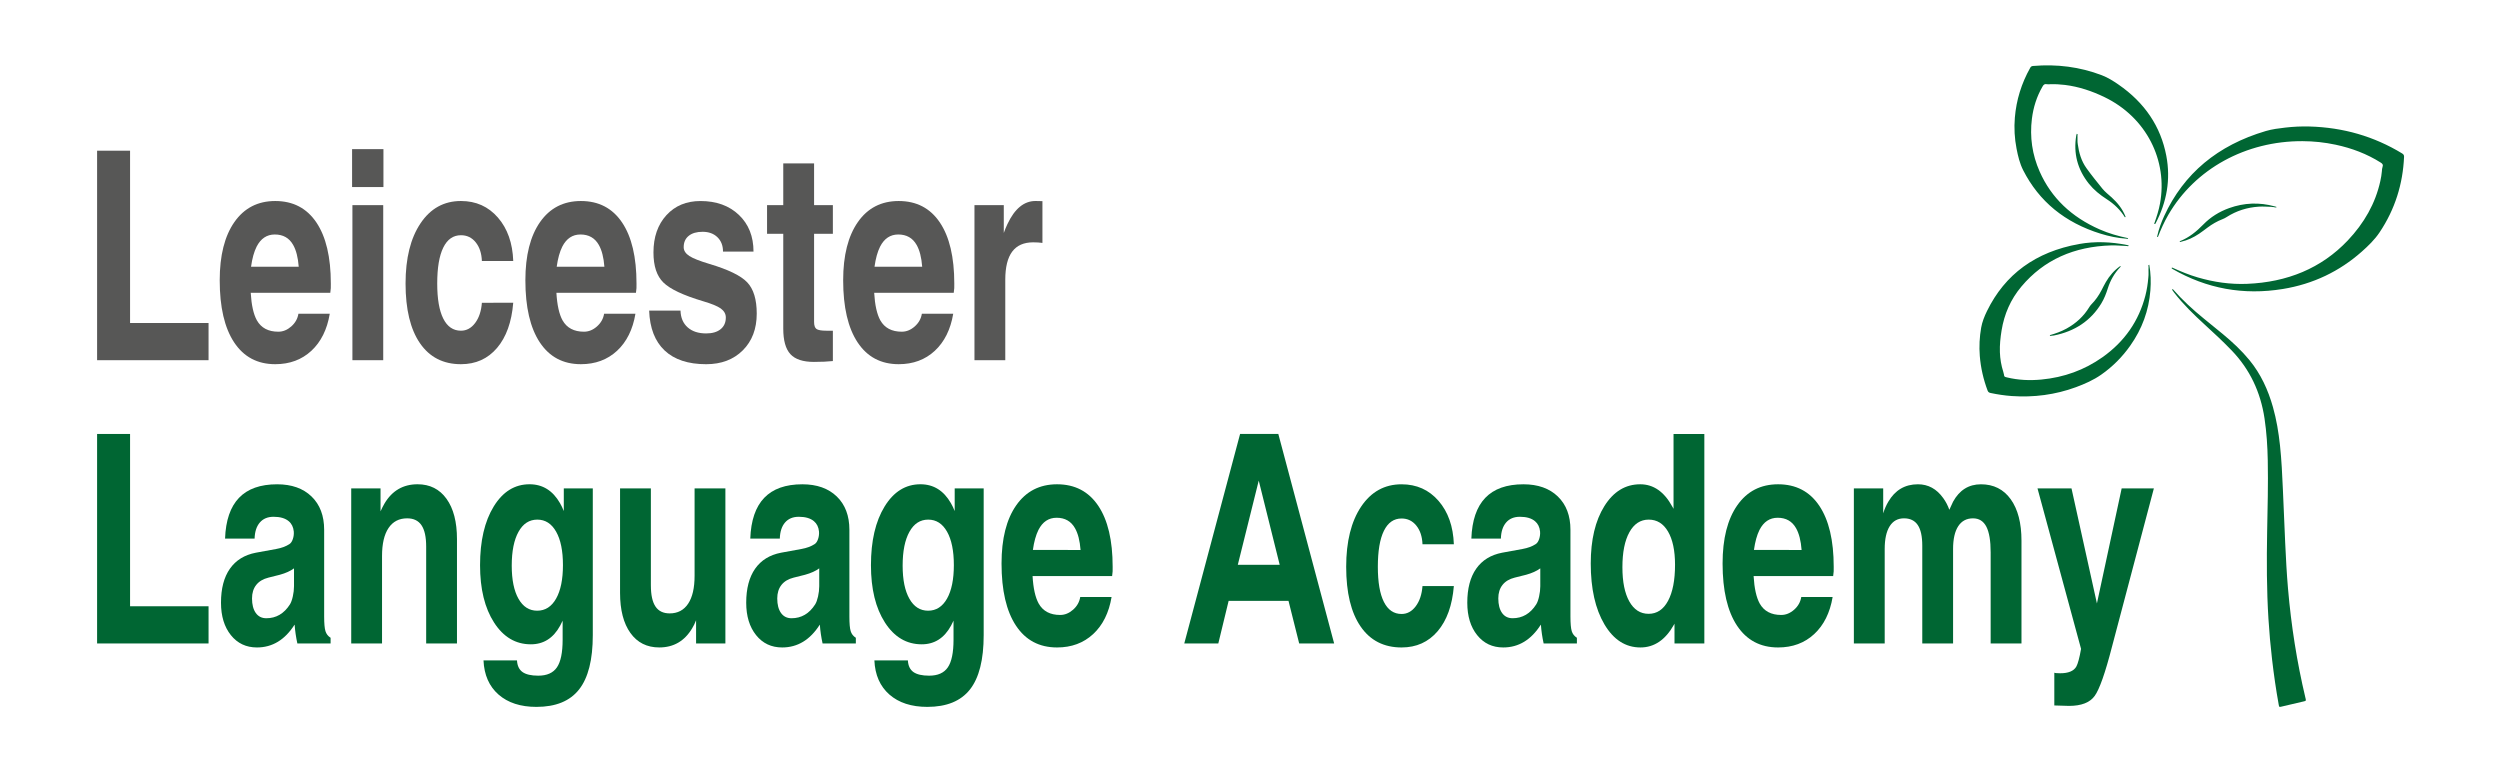
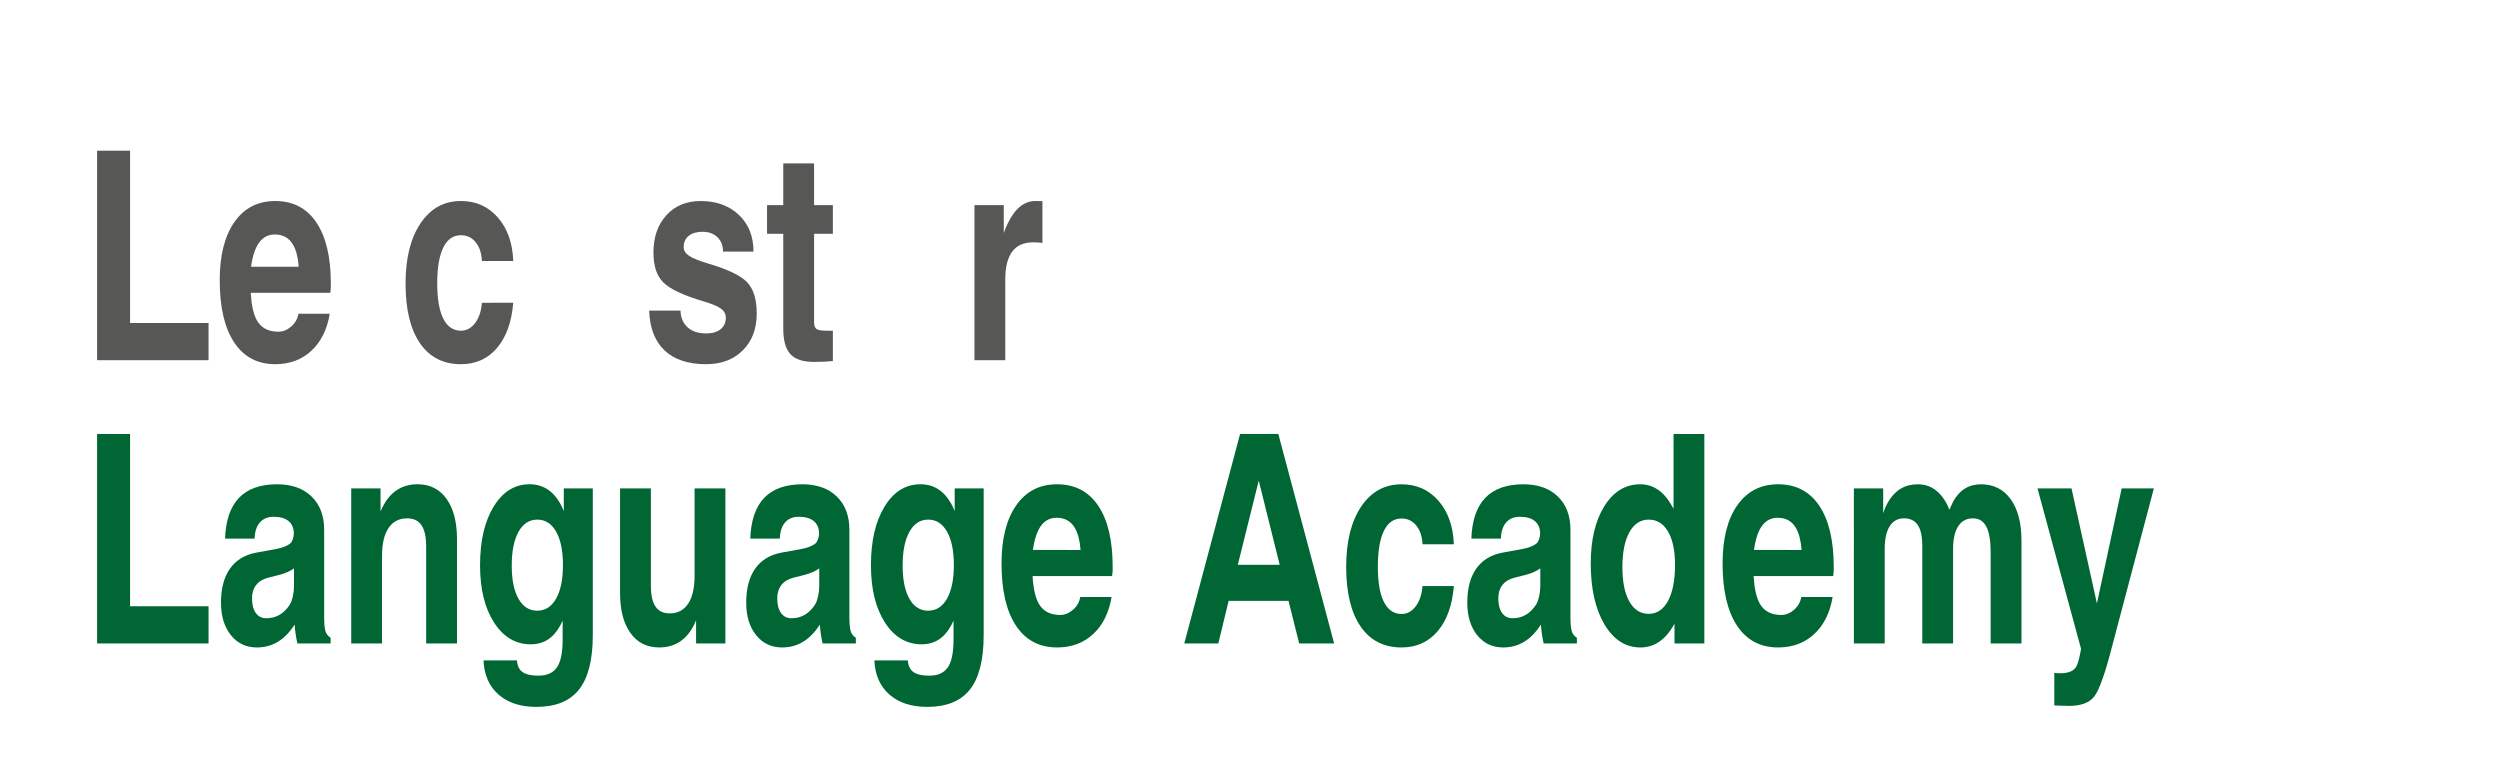
<svg xmlns="http://www.w3.org/2000/svg" id="Layer_1" x="0px" y="0px" width="229px" height="71.667px" viewBox="0 0 229 71.667" xml:space="preserve">
-   <path fill-rule="evenodd" clip-rule="evenodd" fill="#006633" d="M199.029,24.535c0.742,0.337,1.497,0.647,2.289,0.878 c1.468,0.429,2.973,0.65,4.514,0.587c3.678-0.15,6.8-1.418,9.223-3.973c1.494-1.577,2.534-3.385,2.984-5.448 c0.065-0.297,0.116-0.596,0.141-0.897c0.011-0.135,0.016-0.276,0.064-0.401c0.072-0.189-0.007-0.285-0.172-0.389 c-1.258-0.795-2.643-1.32-4.129-1.637c-0.999-0.213-2.013-0.321-3.037-0.325c-5.19-0.021-9.846,2.538-12.286,6.744 c-0.381,0.656-0.686,1.339-0.958,2.038c-0.102,0-0.065-0.059-0.055-0.106c0.14-0.626,0.361-1.229,0.631-1.816 c1.793-3.897,4.904-6.489,9.313-7.789c0.575-0.169,1.175-0.244,1.771-0.313c0.737-0.086,1.479-0.121,2.222-0.101 c3.09,0.084,5.921,0.902,8.493,2.469c0.132,0.08,0.181,0.166,0.175,0.309c-0.109,2.482-0.824,4.803-2.248,6.926 c-0.443,0.66-1.027,1.228-1.636,1.767c-2.029,1.796-4.43,2.956-7.215,3.412c-3.623,0.593-6.995-0.034-10.104-1.829 c-0.029-0.017-0.055-0.039-0.082-0.058C198.924,24.501,198.965,24.499,199.029,24.535z M198.974,26.557 c0.058,0.081,0.112,0.164,0.172,0.242c0.843,1.087,1.82,2.033,2.823,2.952c0.837,0.767,1.67,1.536,2.459,2.358 c1.659,1.728,2.64,3.806,3.003,6.226c0.19,1.274,0.271,2.557,0.296,3.844c0.045,2.18-0.018,4.358-0.057,6.537 c-0.048,2.658-0.047,5.314,0.119,7.968c0.077,1.238,0.186,2.474,0.33,3.705c0.163,1.395,0.361,2.784,0.612,4.165 c0.04,0.218,0.038,0.222,0.248,0.174c0.682-0.158,1.362-0.319,2.043-0.479c0.218-0.051,0.218-0.053,0.167-0.28 c-0.004-0.017-0.01-0.035-0.014-0.052c-0.781-3.285-1.302-6.615-1.593-9.986c-0.12-1.391-0.193-2.786-0.258-4.182 c-0.078-1.644-0.141-3.288-0.213-4.931c-0.059-1.341-0.122-2.681-0.264-4.016c-0.128-1.188-0.321-2.363-0.645-3.51 c-0.446-1.584-1.12-3.045-2.154-4.305c-0.729-0.887-1.561-1.658-2.434-2.382c-0.569-0.473-1.144-0.938-1.718-1.402 c-1.019-0.826-1.986-1.712-2.858-2.709C198.982,26.479,198.96,26.499,198.974,26.557z M194.938,21.817 c-0.905-0.186-1.786-0.438-2.623-0.809c-2.562-1.13-4.414-2.878-5.48-5.288c-0.689-1.555-0.92-3.176-0.712-4.847 c0.13-1.038,0.438-2.025,0.975-2.952c0.091-0.158,0.184-0.258,0.401-0.208c0.09,0.021,0.19,0.005,0.287,0.002 c0.455-0.016,0.908,0.009,1.359,0.064c1.288,0.159,2.488,0.567,3.627,1.117c3.853,1.862,5.807,5.818,5.084,9.748 c-0.111,0.605-0.298,1.193-0.506,1.775c-0.027,0.057-0.042,0.107,0.059,0.102c0.014-0.02,0.031-0.038,0.042-0.06 c1.035-1.967,1.391-4.031,0.984-6.182c-0.511-2.701-1.987-4.881-4.386-6.536c-0.473-0.327-0.964-0.636-1.515-0.848 c-2.022-0.775-4.129-1.036-6.309-0.852c-0.133,0.011-0.2,0.063-0.256,0.165c-0.808,1.435-1.275,2.957-1.409,4.563 c-0.079,0.957-0.028,1.909,0.157,2.854c0.132,0.675,0.29,1.347,0.607,1.971c1.456,2.856,3.823,4.799,7.097,5.812 c0.761,0.235,1.544,0.4,2.35,0.455C194.834,21.867,194.916,21.929,194.938,21.817z M196.808,24.446 c-0.02,0.332,0.022,0.665-0.023,0.997c-0.047,0.556-0.131,1.106-0.272,1.65c-0.595,2.288-1.882,4.182-3.923,5.627 c-1.651,1.17-3.527,1.854-5.612,2.048c-1.06,0.099-2.109,0.053-3.144-0.198c-0.243-0.06-0.241-0.06-0.274-0.272 c-0.013-0.078-0.033-0.156-0.058-0.232c-0.19-0.591-0.291-1.195-0.312-1.81c-0.023-0.669,0.048-1.333,0.156-1.996 c0.242-1.478,0.821-2.831,1.817-4.015c2.067-2.46,4.842-3.666,8.219-3.766c0.481-0.014,0.958,0.037,1.438,0.055 c0.063,0,0.147,0.063,0.17-0.049c-0.05-0.014-0.099-0.032-0.15-0.042c-1.459-0.292-2.932-0.355-4.397-0.092 c-3.974,0.713-6.789,2.77-8.435,6.143c-0.237,0.487-0.44,0.991-0.533,1.52c-0.15,0.859-0.194,1.724-0.125,2.594 c0.087,1.086,0.328,2.14,0.715,3.169c0.05,0.132,0.131,0.189,0.269,0.219c0.639,0.135,1.285,0.234,1.938,0.28 c2.026,0.14,3.99-0.115,5.878-0.809c0.819-0.301,1.613-0.655,2.318-1.146c1.058-0.738,1.935-1.63,2.657-2.65 c1.093-1.543,1.706-3.234,1.85-5.063c0.062-0.787,0.038-1.576-0.102-2.358C196.738,24.283,196.812,24.381,196.808,24.446z M187.93,30.752c0.069-0.006,0.14-0.006,0.208-0.02c1.922-0.384,3.371-1.353,4.333-2.921c0.274-0.446,0.457-0.926,0.611-1.415 c0.226-0.712,0.589-1.355,1.123-1.917c0.02-0.011,0.036-0.027,0.046-0.046l0.002-0.003c0.014-0.047-0.006-0.061-0.055-0.048 c-0.553,0.395-0.974,0.888-1.299,1.449c-0.139,0.239-0.261,0.485-0.387,0.729c-0.25,0.486-0.558,0.938-0.955,1.335 c-0.077,0.077-0.135,0.165-0.19,0.255c-0.5,0.818-1.194,1.464-2.073,1.948c-0.481,0.265-0.998,0.453-1.534,0.604 C187.785,30.816,187.868,30.754,187.93,30.752z M199.773,22.148c0.61-0.137,1.156-0.397,1.659-0.734 c0.267-0.178,0.519-0.375,0.776-0.566c0.421-0.313,0.874-0.58,1.376-0.773c0.138-0.053,0.264-0.121,0.386-0.199 c0.885-0.565,1.865-0.878,2.946-0.947c0.395-0.025,0.784,0.011,1.177,0.02c0.068,0.035,0.151-0.003,0.22,0.034 c0.048,0.006,0.096,0.012,0.143,0.018c0.056,0.018,0.072-0.004,0.063-0.051c-0.013-0.009-0.028-0.012-0.044-0.01 c-0.032-0.023-0.077-0.016-0.111-0.035c-1.411-0.39-2.803-0.334-4.174,0.157c-0.915,0.328-1.708,0.827-2.362,1.497 c-0.62,0.635-1.297,1.2-2.167,1.542C199.66,22.191,199.718,22.167,199.773,22.148z M190.298,12.425 c-0.004-0.058,0.054-0.148-0.069-0.17c-0.015,0.055-0.037,0.107-0.045,0.162c-0.266,1.614,0.101,3.092,1.163,4.417 c0.447,0.558,1.005,1.01,1.622,1.407c0.687,0.442,1.253,0.983,1.665,1.654c0.096,0.003,0.077-0.043,0.048-0.093 c-0.265-0.662-0.704-1.218-1.246-1.712c-0.29-0.264-0.61-0.504-0.853-0.805c-0.5-0.618-1.003-1.237-1.463-1.88 c-0.474-0.662-0.689-1.416-0.795-2.196C190.273,12.949,190.317,12.687,190.298,12.425z" />
  <g>
    <g>
      <path fill="#006633" d="M8.894,58.942V39.751h1.505h1.515v15.783h7.189v1.697v1.71H8.894z" />
      <path fill="#006633" d="M23.538,59.307c-0.99,0-1.788-0.375-2.39-1.129c-0.603-0.752-0.905-1.742-0.905-2.97 c0-1.296,0.271-2.335,0.816-3.113s1.338-1.268,2.38-1.468l1.859-0.34c0.484-0.087,0.887-0.235,1.208-0.444 c0.138-0.087,0.245-0.243,0.319-0.47c0.077-0.227,0.104-0.458,0.084-0.692c-0.04-0.401-0.193-0.713-0.462-0.939 c-0.321-0.27-0.784-0.405-1.387-0.405c-0.538,0-0.957,0.174-1.258,0.522c-0.302,0.348-0.463,0.84-0.482,1.475h-2.705 c0.059-1.662,0.485-2.906,1.277-3.733c0.793-0.827,1.957-1.24,3.492-1.24c1.332,0,2.382,0.372,3.152,1.117 c0.771,0.745,1.156,1.762,1.156,3.051v7.945c0,0.635,0.04,1.081,0.119,1.339c0.079,0.257,0.235,0.459,0.471,0.608v0.012v0.51 H28.76h-1.524v-0.013c-0.124-0.575-0.207-1.136-0.245-1.684l-0.01-0.026C26.095,58.611,24.948,59.307,23.538,59.307z M26.931,53.693v-1.632c-0.329,0.244-0.761,0.439-1.299,0.587L24.59,52.91c-0.491,0.123-0.865,0.346-1.122,0.672 c-0.255,0.327-0.383,0.738-0.383,1.234c0,0.566,0.116,1.009,0.345,1.333c0.229,0.321,0.55,0.482,0.963,0.482 c0.905,0,1.626-0.423,2.164-1.267c0.105-0.165,0.193-0.409,0.265-0.73C26.895,54.311,26.931,53.998,26.931,53.693z" />
      <path fill="#006633" d="M32.173,44.737h1.337h1.347v2.102c0.111-0.252,0.232-0.491,0.364-0.718 c0.695-1.174,1.706-1.762,3.029-1.762c1.127,0,2.012,0.444,2.65,1.331c0.64,0.888,0.959,2.12,0.959,3.695v9.556h-1.406h-1.416 v-8.877c0-0.88-0.142-1.529-0.428-1.952c-0.285-0.422-0.723-0.633-1.314-0.633c-0.74,0-1.309,0.295-1.706,0.887 c-0.396,0.592-0.595,1.445-0.595,2.56v8.016h-1.406h-1.416V44.737z" />
      <path fill="#006633" d="M49.305,61.892c0.793,0,1.363-0.253,1.711-0.764c0.347-0.509,0.521-1.351,0.521-2.525v-1.75l-0.226,0.456 c-0.623,1.141-1.518,1.71-2.685,1.71c-1.39,0-2.513-0.664-3.368-1.991c-0.856-1.327-1.285-3.078-1.285-5.254 c0-2.228,0.418-4.021,1.25-5.378c0.832-1.357,1.927-2.037,3.285-2.037c1.199,0,2.13,0.579,2.792,1.737 c0.125,0.217,0.239,0.457,0.344,0.717v-2.076H54.3v13.447c0,2.246-0.417,3.902-1.255,4.968c-0.835,1.066-2.138,1.599-3.908,1.599 c-1.455,0-2.613-0.377-3.472-1.129c-0.858-0.754-1.317-1.796-1.376-3.127h3.068c0.026,0.488,0.195,0.842,0.506,1.064 C48.175,61.78,48.655,61.892,49.305,61.892z M49.216,47.597c-0.734,0-1.308,0.373-1.721,1.117c-0.413,0.744-0.62,1.777-0.62,3.1 c0,1.296,0.207,2.309,0.62,3.035c0.413,0.728,0.983,1.091,1.711,1.091c0.741,0,1.319-0.371,1.735-1.11 c0.417-0.74,0.625-1.762,0.625-3.068c0-1.306-0.208-2.326-0.625-3.061C50.525,47.965,49.95,47.597,49.216,47.597z" />
      <path fill="#006633" d="M59.621,53.629c0,0.87,0.141,1.513,0.423,1.932c0.282,0.418,0.714,0.626,1.298,0.626 c0.735,0,1.298-0.296,1.692-0.888c0.394-0.591,0.59-1.444,0.59-2.559v-8.003h1.406h1.416v14.205h-1.337h-1.348v-2.129 c-0.098,0.261-0.216,0.505-0.354,0.731c-0.696,1.175-1.702,1.762-3.02,1.762c-1.127,0-2.007-0.441-2.641-1.325 c-0.632-0.883-0.949-2.107-0.949-3.675v-9.569h1.406h1.417V53.629z" />
      <path fill="#006633" d="M71.647,59.307c-0.989,0-1.786-0.375-2.389-1.129c-0.603-0.752-0.905-1.742-0.905-2.97 c0-1.296,0.272-2.335,0.816-3.113c0.544-0.778,1.338-1.268,2.38-1.468l1.858-0.34c0.485-0.087,0.888-0.235,1.209-0.444 c0.138-0.087,0.244-0.243,0.319-0.47c0.076-0.227,0.104-0.458,0.084-0.692c-0.04-0.401-0.194-0.713-0.462-0.939 c-0.322-0.27-0.784-0.405-1.387-0.405c-0.537,0-0.957,0.174-1.259,0.522s-0.461,0.84-0.481,1.475h-2.705 c0.06-1.662,0.485-2.906,1.278-3.733c0.794-0.827,1.958-1.24,3.491-1.24c1.331,0,2.382,0.372,3.153,1.117 c0.77,0.745,1.156,1.762,1.156,3.051v7.945c0,0.635,0.039,1.081,0.118,1.339c0.078,0.257,0.235,0.459,0.473,0.608v0.012v0.51 H76.87h-1.524v-0.013c-0.125-0.575-0.207-1.136-0.246-1.684l-0.009-0.026C74.205,58.611,73.058,59.307,71.647,59.307z M75.042,53.693v-1.632c-0.328,0.244-0.761,0.439-1.298,0.587L72.7,52.91c-0.491,0.123-0.865,0.346-1.121,0.672 c-0.255,0.327-0.383,0.738-0.383,1.234c0,0.566,0.114,1.009,0.344,1.333c0.229,0.321,0.551,0.482,0.964,0.482 c0.905,0,1.625-0.423,2.164-1.267c0.104-0.165,0.193-0.409,0.266-0.73C75.005,54.311,75.042,53.998,75.042,53.693z" />
      <path fill="#006633" d="M85.111,61.892c0.794,0,1.364-0.253,1.711-0.764c0.347-0.509,0.521-1.351,0.521-2.525v-1.75l-0.227,0.456 c-0.623,1.141-1.518,1.71-2.685,1.71c-1.39,0-2.513-0.664-3.368-1.991c-0.856-1.327-1.284-3.078-1.284-5.254 c0-2.228,0.417-4.021,1.25-5.378c0.832-1.357,1.927-2.037,3.285-2.037c1.2,0,2.129,0.579,2.792,1.737 c0.125,0.217,0.239,0.457,0.344,0.717v-2.076h2.655v13.447c0,2.246-0.418,3.902-1.254,4.968c-0.836,1.066-2.139,1.599-3.909,1.599 c-1.455,0-2.613-0.377-3.472-1.129c-0.858-0.754-1.318-1.796-1.376-3.127h3.068c0.026,0.488,0.196,0.842,0.507,1.064 C83.982,61.78,84.462,61.892,85.111,61.892z M85.023,47.597c-0.734,0-1.308,0.373-1.72,1.117c-0.414,0.744-0.621,1.777-0.621,3.1 c0,1.296,0.207,2.309,0.621,3.035c0.412,0.728,0.983,1.091,1.711,1.091c0.74,0,1.319-0.371,1.735-1.11s0.624-1.762,0.624-3.068 c0-1.306-0.208-2.326-0.624-3.061C86.333,47.965,85.757,47.597,85.023,47.597z" />
      <path fill="#006633" d="M96.825,59.307c-1.627,0-2.881-0.666-3.762-1.998c-0.882-1.331-1.322-3.228-1.322-5.691 c0-2.272,0.448-4.05,1.347-5.333c0.898-1.284,2.144-1.925,3.737-1.925c1.632,0,2.889,0.654,3.771,1.964 c0.883,1.31,1.323,3.175,1.323,5.594c0.013,0.279-0.003,0.561-0.049,0.849h-7.287c0.064,1.123,0.252,1.962,0.561,2.519 c0.393,0.696,1.048,1.044,1.966,1.044c0.427,0,0.821-0.161,1.185-0.482c0.364-0.322,0.582-0.71,0.654-1.162h2.871 c-0.242,1.444-0.805,2.576-1.686,3.395C99.252,58.898,98.149,59.307,96.825,59.307z M98.979,50.378 c-0.065-0.854-0.236-1.519-0.512-1.999c-0.36-0.635-0.92-0.952-1.681-0.952c-0.729,0-1.283,0.37-1.662,1.109 c-0.235,0.47-0.407,1.084-0.512,1.841H98.979z" />
      <path fill="#006633" d="M113.592,39.751h1.751h1.751l5.114,19.191h-1.602h-1.601l-0.979-3.904h-5.483l-0.946,3.904h-1.553h-1.565 L113.592,39.751z M113.383,51.735h3.837l-1.92-7.715h0.002L113.383,51.735z" />
      <path fill="#006633" d="M133.173,53.681c-0.145,1.767-0.639,3.146-1.485,4.138c-0.845,0.992-1.947,1.488-3.304,1.488 c-1.619,0-2.871-0.639-3.751-1.918c-0.882-1.28-1.323-3.103-1.323-5.47c0-2.315,0.458-4.153,1.371-5.516 c0.915-1.361,2.15-2.042,3.703-2.042c1.377,0,2.504,0.505,3.384,1.515c0.877,1.01,1.346,2.336,1.405,3.981H130.3 c-0.025-0.705-0.214-1.275-0.564-1.71c-0.351-0.436-0.802-0.653-1.353-0.653c-0.708,0-1.247,0.376-1.618,1.129 c-0.371,0.753-0.555,1.852-0.555,3.296c0,1.41,0.184,2.482,0.555,3.218c0.371,0.735,0.91,1.103,1.618,1.103 c0.512,0,0.944-0.234,1.298-0.705c0.354-0.47,0.561-1.088,0.619-1.854H133.173z" />
      <path fill="#006633" d="M137.697,59.307c-0.989,0-1.786-0.375-2.39-1.129c-0.603-0.752-0.904-1.742-0.904-2.97 c0-1.296,0.271-2.335,0.815-3.113c0.544-0.778,1.338-1.268,2.38-1.468l1.859-0.34c0.485-0.087,0.888-0.235,1.209-0.444 c0.138-0.087,0.244-0.243,0.32-0.47c0.075-0.227,0.104-0.458,0.083-0.692c-0.039-0.401-0.194-0.713-0.462-0.939 c-0.32-0.27-0.783-0.405-1.387-0.405c-0.538,0-0.958,0.174-1.258,0.522c-0.302,0.348-0.463,0.84-0.482,1.475h-2.704 c0.059-1.662,0.484-2.906,1.277-3.733c0.793-0.827,1.958-1.24,3.491-1.24c1.331,0,2.382,0.372,3.152,1.117 c0.771,0.745,1.156,1.762,1.156,3.051v7.945c0,0.635,0.04,1.081,0.118,1.339c0.079,0.257,0.237,0.459,0.473,0.608v0.012v0.51 h-1.525h-1.524v-0.013c-0.125-0.575-0.207-1.136-0.246-1.684l-0.01-0.026C140.253,58.611,139.106,59.307,137.697,59.307z M141.09,53.693v-1.632c-0.329,0.244-0.761,0.439-1.299,0.587l-1.042,0.261c-0.491,0.123-0.865,0.346-1.122,0.672 c-0.256,0.327-0.383,0.738-0.383,1.234c0,0.566,0.116,1.009,0.344,1.333c0.229,0.321,0.552,0.482,0.964,0.482 c0.905,0,1.627-0.423,2.164-1.267c0.105-0.165,0.193-0.409,0.265-0.73C141.053,54.311,141.09,53.998,141.09,53.693z" />
      <path fill="#006633" d="M150.266,59.307c-1.365,0-2.463-0.704-3.299-2.114c-0.836-1.411-1.254-3.269-1.254-5.574 c0-2.176,0.417-3.93,1.249-5.261c0.833-1.332,1.928-1.998,3.284-1.998c1.213,0,2.19,0.679,2.932,2.037l0.118,0.209v-6.854h1.406 h1.416v19.191h-1.367h-1.366v-1.814l-0.05,0.091C152.553,58.611,151.531,59.307,150.266,59.307z M151.023,47.597 c-0.754,0-1.344,0.386-1.771,1.155c-0.426,0.77-0.639,1.839-0.639,3.205c0,1.341,0.211,2.387,0.635,3.14 c0.423,0.753,1.011,1.129,1.766,1.129c0.76,0,1.353-0.396,1.779-1.188c0.426-0.792,0.64-1.894,0.64-3.303 c0-1.296-0.214-2.311-0.64-3.042C152.367,47.962,151.777,47.597,151.023,47.597z" />
      <path fill="#006633" d="M162.873,59.307c-1.625,0-2.879-0.666-3.762-1.998c-0.881-1.331-1.322-3.228-1.322-5.691 c0-2.272,0.449-4.05,1.347-5.333c0.898-1.284,2.144-1.925,3.737-1.925c1.632,0,2.89,0.654,3.771,1.964 c0.881,1.31,1.324,3.175,1.324,5.594c0.013,0.279-0.003,0.561-0.05,0.849h-7.288c0.066,1.123,0.252,1.962,0.561,2.519 c0.393,0.696,1.049,1.044,1.967,1.044c0.426,0,0.82-0.161,1.185-0.482c0.363-0.322,0.581-0.71,0.653-1.162h2.873 c-0.243,1.444-0.805,2.576-1.688,3.395C165.301,58.898,164.197,59.307,162.873,59.307z M165.027,50.378 c-0.065-0.854-0.235-1.519-0.511-1.999c-0.36-0.635-0.921-0.952-1.682-0.952c-0.728,0-1.281,0.37-1.662,1.109 c-0.236,0.47-0.405,1.084-0.511,1.841H165.027z" />
      <path fill="#006633" d="M169.816,44.737h1.338h1.347v2.286c0.125-0.401,0.282-0.758,0.471-1.071 c0.623-1.062,1.525-1.592,2.711-1.592c0.941,0,1.714,0.422,2.317,1.266c0.234,0.322,0.421,0.679,0.559,1.071l0.344-0.744 c0.584-1.062,1.435-1.592,2.552-1.592c1.161,0,2.071,0.457,2.728,1.37c0.656,0.915,0.985,2.181,0.985,3.8v9.413h-1.408h-1.416 V50.6c0-1.062-0.131-1.848-0.394-2.357c-0.264-0.508-0.67-0.763-1.223-0.763c-0.592,0-1.044,0.242-1.356,0.724 c-0.313,0.484-0.469,1.178-0.469,2.083v8.656h-1.406h-1.416v-8.957c0-0.852-0.137-1.483-0.413-1.892 c-0.274-0.409-0.695-0.614-1.264-0.614c-0.57,0-1.005,0.242-1.309,0.724c-0.303,0.484-0.456,1.178-0.456,2.083v8.656h-1.408 h-1.416V44.737z" />
      <path fill="#006633" d="M193.458,59.242c-0.617,2.393-1.145,3.895-1.584,4.503c-0.439,0.61-1.223,0.915-2.353,0.915l-1.346-0.04 v-3.001c0.065,0.034,0.247,0.052,0.542,0.052c0.752,0,1.245-0.205,1.475-0.615c0.143-0.261,0.289-0.8,0.433-1.618l-3.99-14.7 h1.552h1.563l2.328,10.536h0.001l2.266-10.536h1.476h1.474L193.458,59.242z" />
    </g>
    <g>
      <path fill="#575756" d="M8.894,32.994v-19.19h1.505h1.515v15.784h7.189v1.697v1.709H8.894z" />
      <path fill="#575756" d="M25.21,33.36c-1.627,0-2.881-0.666-3.762-1.997c-0.882-1.332-1.322-3.229-1.322-5.691 c0-2.271,0.448-4.049,1.347-5.334c0.898-1.283,2.144-1.925,3.737-1.925c1.631,0,2.889,0.655,3.771,1.965 c0.881,1.309,1.323,3.174,1.323,5.593c0.013,0.279-0.004,0.562-0.049,0.849h-7.288c0.066,1.123,0.252,1.963,0.562,2.521 c0.393,0.696,1.048,1.043,1.966,1.043c0.427,0,0.821-0.161,1.185-0.482c0.365-0.323,0.582-0.709,0.655-1.163h2.871 c-0.242,1.446-0.805,2.577-1.687,3.396C27.637,32.951,26.535,33.36,25.21,33.36z M27.363,24.431 c-0.065-0.853-0.236-1.52-0.511-1.998c-0.36-0.636-0.92-0.954-1.681-0.954c-0.729,0-1.283,0.371-1.663,1.11 c-0.236,0.47-0.407,1.083-0.512,1.841H27.363z" />
-       <path fill="#575756" d="M32.251,13.661h2.872v3.473h-2.872V13.661z M32.281,18.791h1.405h1.417v14.203h-1.407h-1.415V18.791z" />
      <path fill="#575756" d="M47.012,27.734c-0.144,1.767-0.639,3.146-1.484,4.138c-0.846,0.993-1.947,1.488-3.305,1.488 c-1.619,0-2.87-0.639-3.751-1.918c-0.882-1.28-1.323-3.104-1.323-5.471c0-2.315,0.457-4.154,1.372-5.516 c0.915-1.363,2.148-2.043,3.703-2.043c1.377,0,2.505,0.505,3.384,1.515c0.878,1.009,1.347,2.337,1.405,3.981h-2.872 c-0.027-0.705-0.214-1.275-0.565-1.71c-0.35-0.436-0.801-0.652-1.352-0.652c-0.708,0-1.248,0.375-1.618,1.128 c-0.371,0.753-0.556,1.852-0.556,3.296c0,1.41,0.185,2.483,0.556,3.218c0.37,0.736,0.91,1.104,1.618,1.104 c0.512,0,0.944-0.235,1.298-0.705c0.354-0.47,0.561-1.088,0.619-1.854H47.012z" />
-       <path fill="#575756" d="M53.209,33.36c-1.626,0-2.88-0.666-3.762-1.997c-0.882-1.332-1.322-3.229-1.322-5.691 c0-2.271,0.448-4.049,1.347-5.334c0.899-1.283,2.145-1.925,3.738-1.925c1.632,0,2.889,0.655,3.771,1.965 c0.882,1.309,1.323,3.174,1.323,5.593c0.013,0.279-0.004,0.562-0.05,0.849h-7.287c0.065,1.123,0.252,1.963,0.561,2.521 c0.394,0.696,1.049,1.043,1.967,1.043c0.426,0,0.822-0.161,1.186-0.482c0.364-0.323,0.582-0.709,0.654-1.163h2.871 c-0.241,1.446-0.805,2.577-1.687,3.396C55.636,32.951,54.533,33.36,53.209,33.36z M55.362,24.431 c-0.065-0.853-0.236-1.52-0.511-1.998c-0.361-0.636-0.922-0.954-1.683-0.954c-0.728,0-1.282,0.371-1.661,1.11 c-0.236,0.47-0.407,1.083-0.512,1.841H55.362z" />
      <path fill="#575756" d="M66.228,23.047c0-0.548-0.17-0.987-0.511-1.318c-0.342-0.332-0.795-0.497-1.359-0.497 c-0.544,0-0.969,0.125-1.274,0.373c-0.306,0.248-0.458,0.594-0.458,1.037c0,0.314,0.174,0.583,0.521,0.81 c0.341,0.218,0.947,0.458,1.819,0.718c1.731,0.515,2.889,1.075,3.473,1.686c0.585,0.609,0.878,1.566,0.878,2.871 c0,1.393-0.425,2.513-1.273,3.361c-0.85,0.849-1.969,1.273-3.36,1.273c-1.646,0-2.913-0.417-3.801-1.253 c-0.889-0.835-1.362-2.054-1.421-3.656h2.872c0.02,0.653,0.237,1.164,0.654,1.534c0.415,0.371,0.982,0.556,1.696,0.556 c0.564,0,1.006-0.129,1.323-0.386c0.318-0.257,0.478-0.615,0.478-1.076c0-0.322-0.153-0.597-0.462-0.823 c-0.309-0.218-0.849-0.439-1.623-0.666c-1.81-0.54-3.021-1.11-3.63-1.71c-0.609-0.591-0.913-1.509-0.913-2.754 c0-1.41,0.395-2.548,1.184-3.414c0.79-0.866,1.831-1.299,3.123-1.299c1.456,0,2.628,0.424,3.521,1.273 c0.891,0.849,1.336,1.969,1.336,3.361H66.228z" />
      <path fill="#575756" d="M76.29,33.073c-0.472,0.052-1.052,0.078-1.741,0.078c-0.995,0-1.712-0.237-2.148-0.711 s-0.654-1.252-0.654-2.331v-8.694h-1.485v-2.624h1.485v-3.825h2.823v3.825h1.721v2.624h-1.721v8.067 c0,0.331,0.074,0.549,0.221,0.654c0.147,0.104,0.453,0.157,0.919,0.157h0.581V33.073z" />
-       <path fill="#575756" d="M82.319,33.36c-1.626,0-2.88-0.666-3.762-1.997c-0.881-1.332-1.323-3.229-1.323-5.691 c0-2.271,0.451-4.049,1.349-5.334c0.897-1.283,2.143-1.925,3.736-1.925c1.632,0,2.89,0.655,3.771,1.965 c0.881,1.309,1.323,3.174,1.323,5.593c0.013,0.279-0.004,0.562-0.05,0.849h-7.288c0.066,1.123,0.253,1.963,0.561,2.521 c0.394,0.696,1.049,1.043,1.968,1.043c0.425,0,0.821-0.161,1.185-0.482c0.363-0.323,0.581-0.709,0.653-1.163h2.873 c-0.244,1.446-0.806,2.577-1.688,3.396C84.746,32.951,83.644,33.36,82.319,33.36z M84.472,24.431 c-0.064-0.853-0.235-1.52-0.511-1.998c-0.36-0.636-0.922-0.954-1.682-0.954c-0.728,0-1.282,0.371-1.662,1.11 c-0.236,0.47-0.406,1.083-0.511,1.841H84.472z" />
      <path fill="#575756" d="M89.261,18.791H90.6h1.347v2.546c0.098-0.279,0.21-0.549,0.334-0.81c0.663-1.41,1.519-2.115,2.567-2.115 l0.639,0.013v3.826c-0.249-0.035-0.531-0.053-0.845-0.053c-0.86,0-1.5,0.283-1.923,0.849c-0.423,0.565-0.635,1.422-0.635,2.571 v7.376h-1.406h-1.417V18.791z" />
    </g>
  </g>
</svg>